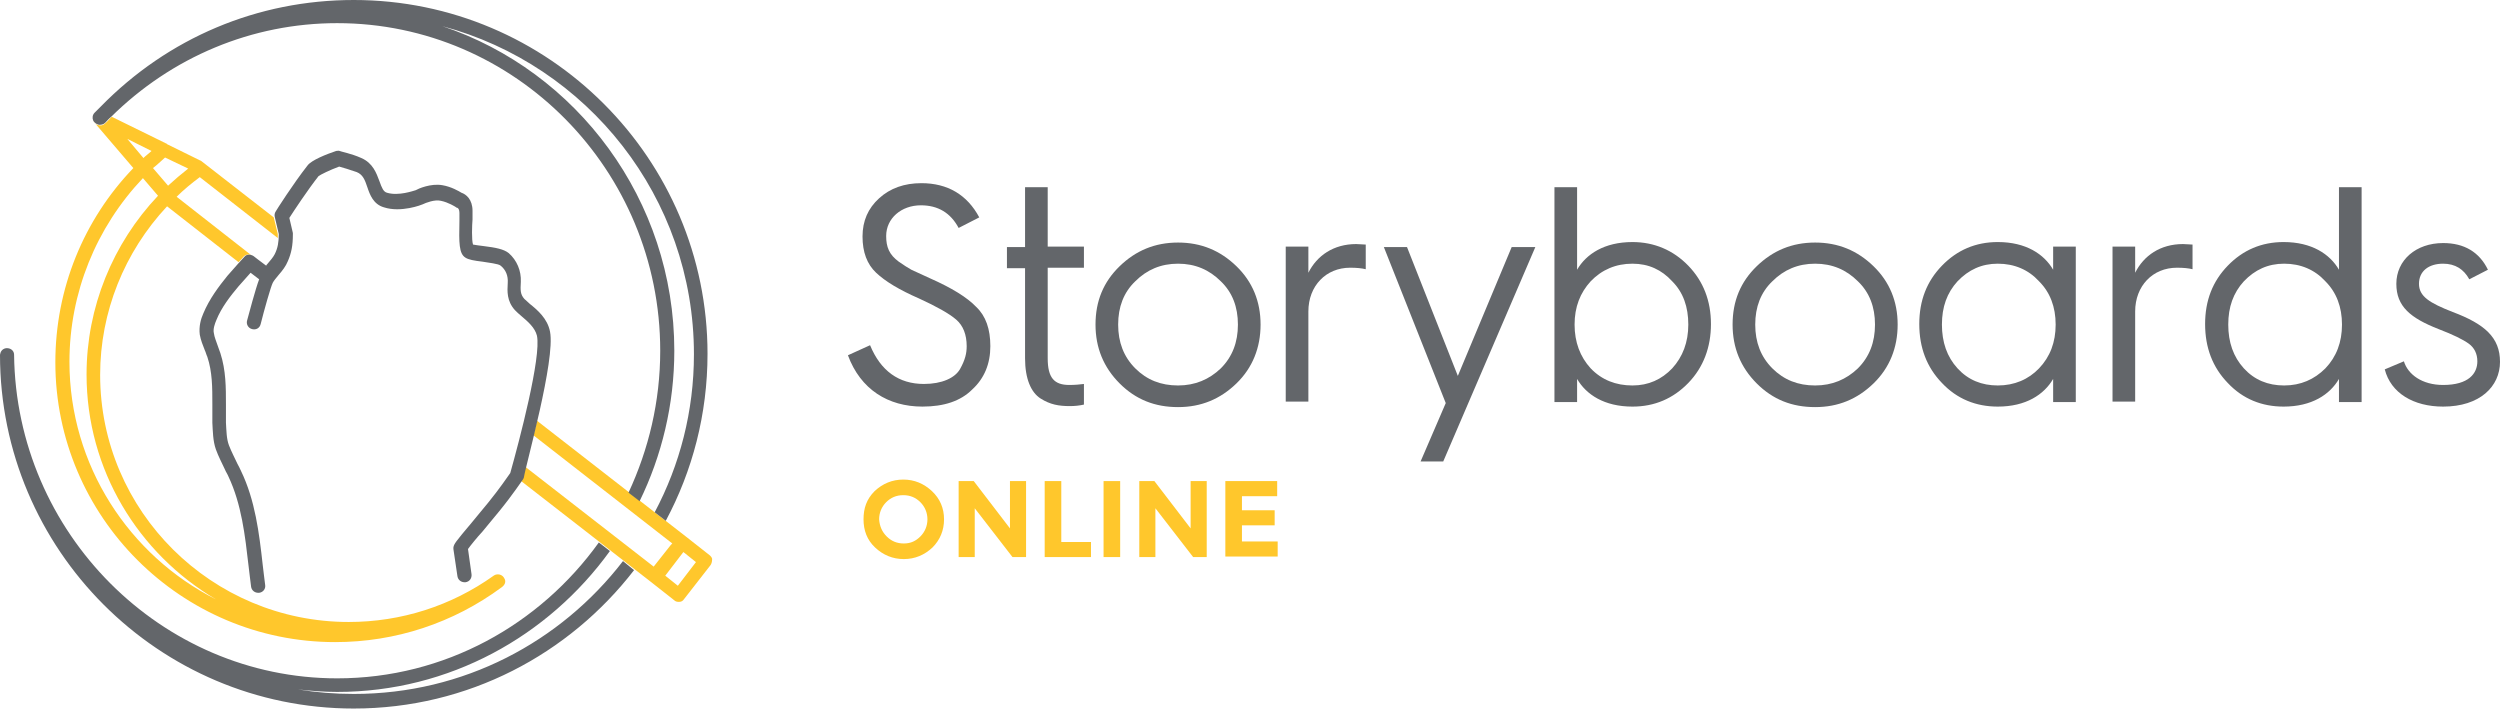
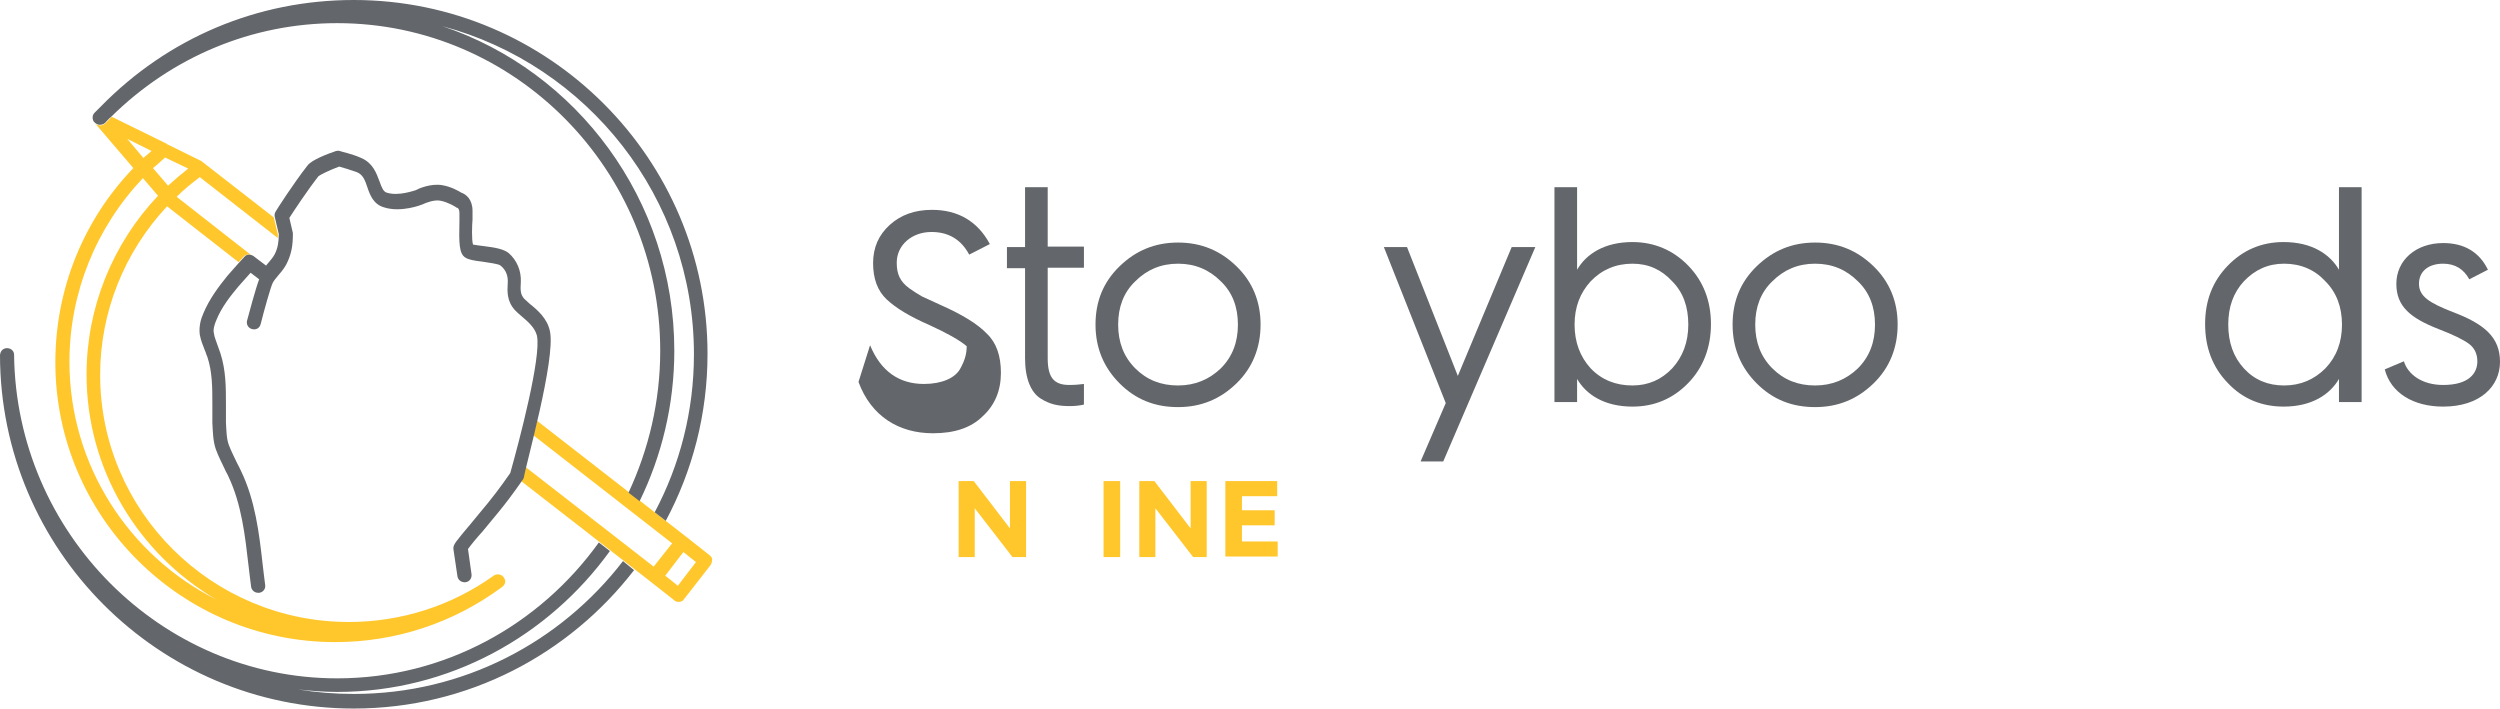
<svg xmlns="http://www.w3.org/2000/svg" version="1.1" id="Layer_1" x="0px" y="0px" width="496.8px" height="140.8px" viewBox="54.2 421.8 496.8 140.8" enable-background="new 54.2 421.8 496.8 140.8" xml:space="preserve">
  <g id="Online">
    <g>
-       <path fill="#FFC72C" d="M228,519.4c1.6-1.5,3.5-2.3,5.7-2.3s4.1,0.8,5.7,2.3c1.6,1.5,2.4,3.4,2.4,5.6s-0.8,4.1-2.3,5.6    c-1.6,1.5-3.5,2.3-5.7,2.3s-4.1-0.8-5.7-2.3c-1.6-1.5-2.3-3.4-2.3-5.6S226.4,521,228,519.4z M230.4,528.4c0.9,0.9,2,1.4,3.4,1.4    s2.4-0.5,3.3-1.4c0.9-0.9,1.4-2.1,1.4-3.4s-0.5-2.5-1.4-3.4s-2-1.4-3.4-1.4s-2.5,0.5-3.4,1.4s-1.4,2.1-1.4,3.4    C229,526.4,229.5,527.5,230.4,528.4z" />
      <path fill="#FFC72C" d="M244.7,532.5v-15.1h3l7.2,9.4v-9.4h3.2v15.1h-2.7l-7.5-9.7v9.7H244.7z" />
-       <path fill="#FFC72C" d="M261.8,532.5v-15.1h3.3v12.1h5.9v3H261.8z" />
      <path fill="#FFC72C" d="M273.5,532.5v-15.1h3.3v15.1H273.5z" />
      <path fill="#FFC72C" d="M280.6,532.5v-15.1h3l7.2,9.4v-9.4h3.2v15.1h-2.7l-7.5-9.7v9.7H280.6z" />
      <path fill="#FFC72C" d="M297.7,532.5v-15.1H308v3h-7v2.8h6.5v3H301v3.2h7.1v3h-10.4V532.5z" />
    </g>
  </g>
  <g id="Storyboards">
    <g>
-       <path fill="#63666A" d="M227.1,490.4c2.1,5.1,5.7,7.7,10.7,7.7c3.6,0,6.2-1.2,7.2-3s1.3-3.1,1.3-4.5c0-2.3-0.7-4.1-2.1-5.3    c-1.4-1.2-3.9-2.6-7.4-4.2c-3.9-1.7-6.7-3.4-8.5-5.1s-2.7-4.1-2.7-7.2s1.1-5.6,3.3-7.6s5-3,8.4-3c5.2,0,9.1,2.3,11.5,6.8l-4.1,2.1    c-1.6-3-4.1-4.5-7.5-4.5c-3.9,0-6.9,2.6-6.9,6.1c0,2.2,0.6,3.7,2.5,5.1c1,0.7,1.8,1.2,2.5,1.6l3.7,1.7c4.3,1.9,7.4,3.8,9.2,5.7    c1.9,1.8,2.8,4.4,2.8,7.8c0,3.5-1.2,6.4-3.6,8.6c-2.3,2.3-5.6,3.4-9.9,3.4c-6.8,0-12.3-3.4-14.8-10.2L227.1,490.4z" />
+       <path fill="#63666A" d="M227.1,490.4c2.1,5.1,5.7,7.7,10.7,7.7c3.6,0,6.2-1.2,7.2-3s1.3-3.1,1.3-4.5c-1.4-1.2-3.9-2.6-7.4-4.2c-3.9-1.7-6.7-3.4-8.5-5.1s-2.7-4.1-2.7-7.2s1.1-5.6,3.3-7.6s5-3,8.4-3c5.2,0,9.1,2.3,11.5,6.8l-4.1,2.1    c-1.6-3-4.1-4.5-7.5-4.5c-3.9,0-6.9,2.6-6.9,6.1c0,2.2,0.6,3.7,2.5,5.1c1,0.7,1.8,1.2,2.5,1.6l3.7,1.7c4.3,1.9,7.4,3.8,9.2,5.7    c1.9,1.8,2.8,4.4,2.8,7.8c0,3.5-1.2,6.4-3.6,8.6c-2.3,2.3-5.6,3.4-9.9,3.4c-6.8,0-12.3-3.4-14.8-10.2L227.1,490.4z" />
      <path fill="#63666A" d="M257.9,475.1h-3.6v-4.2h3.6V459h4.5v11.8h7.2v4.2h-7.2v18c0,3.9,1.3,5.3,4.3,5.3c1.2,0,2.1-0.1,2.9-0.2    v4.1c-0.9,0.2-1.8,0.3-2.8,0.3c-2.2,0-3.9-0.3-5.8-1.5s-3.1-3.9-3.1-8V475.1z" />
      <path fill="#63666A" d="M271.9,486.3c0-4.7,1.6-8.5,4.8-11.6c3.2-3.1,7-4.7,11.6-4.7s8.4,1.6,11.6,4.7s4.8,7,4.8,11.6    s-1.6,8.6-4.8,11.7c-3.2,3.1-7,4.7-11.6,4.7s-8.4-1.5-11.6-4.7C273.5,494.8,271.9,490.9,271.9,486.3z M276.4,486.3    c0,3.5,1.1,6.4,3.4,8.7c2.3,2.3,5.1,3.4,8.5,3.4s6.2-1.2,8.5-3.4c2.3-2.3,3.4-5.2,3.4-8.7s-1.1-6.4-3.4-8.6    c-2.3-2.3-5.1-3.5-8.5-3.5s-6.2,1.2-8.5,3.5C277.5,479.9,276.4,482.8,276.4,486.3z" />
-       <path fill="#63666A" d="M309.7,501.7v-30.9h4.5v5.2c1.7-3.4,5-5.7,9.5-5.7c0.7,0,1.3,0.1,1.9,0.1v4.9c-0.8-0.2-1.8-0.3-3.1-0.3    c-4.8,0-8.3,3.6-8.3,8.7v17.9h-4.5V501.7z" />
      <path fill="#63666A" d="M341.5,501.9l-12.3-31h4.6l10.1,25.6l10.7-25.6h4.7L341,513.5h-4.5L341.5,501.9z" />
      <path fill="#63666A" d="M363.1,501.7V459h4.5v16.4c1.8-3.1,5.4-5.5,11-5.5c4.3,0,8.1,1.6,11.1,4.7s4.5,7,4.5,11.6    s-1.5,8.6-4.5,11.7s-6.7,4.7-11.1,4.7c-5.6,0-9.2-2.4-11-5.5v4.6L363.1,501.7L363.1,501.7z M386.5,495c2.1-2.3,3.2-5.2,3.2-8.7    s-1-6.4-3.2-8.6c-2.1-2.3-4.7-3.5-7.9-3.5c-3.3,0-6.1,1.2-8.3,3.5c-2.1,2.3-3.2,5.1-3.2,8.6s1.1,6.4,3.2,8.7    c2.2,2.3,5,3.4,8.3,3.4C381.8,498.4,384.4,497.2,386.5,495z" />
      <path fill="#63666A" d="M398.5,486.3c0-4.7,1.6-8.5,4.8-11.6c3.2-3.1,7-4.7,11.6-4.7s8.4,1.6,11.6,4.7s4.8,7,4.8,11.6    s-1.6,8.6-4.8,11.7c-3.2,3.1-7,4.7-11.6,4.7s-8.4-1.5-11.6-4.7C400.1,494.8,398.5,490.9,398.5,486.3z M403,486.3    c0,3.5,1.1,6.4,3.4,8.7c2.3,2.3,5.1,3.4,8.5,3.4s6.2-1.2,8.5-3.4c2.3-2.3,3.4-5.2,3.4-8.7s-1.1-6.4-3.4-8.6    c-2.3-2.3-5.1-3.5-8.5-3.5s-6.2,1.2-8.5,3.5C404.1,479.9,403,482.8,403,486.3z" />
-       <path fill="#63666A" d="M462.2,475.4v-4.6h4.5v30.9h-4.5v-4.6c-1.8,3.1-5.4,5.5-11,5.5c-4.3,0-8.1-1.5-11.1-4.7    c-3-3.1-4.5-7-4.5-11.7s1.5-8.5,4.5-11.6s6.7-4.7,11.1-4.7C456.8,469.9,460.4,472.3,462.2,475.4z M459.4,495    c2.2-2.3,3.3-5.2,3.3-8.7s-1.1-6.4-3.3-8.6c-2.1-2.3-4.9-3.5-8.2-3.5c-3.2,0-5.8,1.2-8,3.5c-2.1,2.3-3.1,5.1-3.1,8.6    s1,6.4,3.1,8.7c2.1,2.3,4.8,3.4,8,3.4C454.5,498.4,457.3,497.2,459.4,495z" />
-       <path fill="#63666A" d="M474,501.7v-30.9h4.5v5.2c1.7-3.4,5-5.7,9.5-5.7c0.7,0,1.3,0.1,1.9,0.1v4.9c-0.8-0.2-1.8-0.3-3.1-0.3    c-4.8,0-8.3,3.6-8.3,8.7v17.9H474V501.7z" />
      <path fill="#63666A" d="M519,475.4V459h4.5v42.7H519v-4.6c-1.8,3.1-5.4,5.5-11,5.5c-4.3,0-8.1-1.5-11.1-4.7c-3-3.1-4.5-7-4.5-11.7    s1.5-8.5,4.5-11.6s6.7-4.7,11.1-4.7C513.6,469.9,517.2,472.3,519,475.4z M516.3,495c2.2-2.3,3.3-5.2,3.3-8.7s-1.1-6.4-3.3-8.6    c-2.1-2.3-4.9-3.5-8.2-3.5c-3.2,0-5.8,1.2-8,3.5c-2.1,2.3-3.1,5.1-3.1,8.6s1,6.4,3.1,8.7c2.1,2.3,4.8,3.4,8,3.4    C511.4,498.4,514.1,497.2,516.3,495z" />
      <path fill="#63666A" d="M531.9,493.6c0.8,2.6,3.6,4.7,7.8,4.7c5.1,0,6.8-2.3,6.8-4.7c0-1.5-0.6-2.7-1.7-3.5    c-1.1-0.8-3.1-1.8-6-2.9c-5.6-2.2-8.4-4.5-8.4-9c0-4.7,3.9-8.1,9.3-8.1c4.2,0,7.2,1.8,8.9,5.3l-3.7,1.9c-1.1-2-2.8-3.1-5.2-3.1    c-2.9,0-4.8,1.5-4.8,4s2.1,3.8,6.7,5.6c6.4,2.4,9.4,5.1,9.4,9.9c0,4.9-4,8.9-11.3,8.9c-5.9,0-10.4-2.7-11.6-7.4L531.9,493.6z" />
    </g>
  </g>
  <g id="Hand_x5F_Icon">
    <path fill="#63666A" d="M178,533.3c-12.4,16.1-31.7,26.4-53.5,26.4c-3.8,0-7.5-0.3-11.1-0.9c2.6,0.3,5.2,0.5,7.8,0.5   c22.3,0,42-11.1,54.2-28l-2.2-1.7c-11.7,16.3-30.6,27-52,27c-35,0-63.8-28.9-64.2-64.3c0-0.7-0.5-1.2-1.2-1.3   c-0.7-0.1-1.3,0.3-1.5,0.9c0,0.1-0.1,0.3-0.1,0.4c0,38.7,31.5,70.3,70.3,70.3c22.7,0,42.8-10.8,55.7-27.5L178,533.3z" />
    <circle fill="#FFC72C" cx="152.5" cy="537.2" r="0.4" />
    <circle fill="#FFC72C" cx="152.5" cy="537.2" r="0.4" />
    <path fill="#FFC72C" d="M195.3,532.2l-4.7-3.7l0,0l-29.7-23.1c-0.2,1-0.5,2-0.7,2.9l27.6,21.5l-0.3,0.3l-3.4,4.3l-25.6-19.9   c-0.3,0.9-0.4,1.6-0.5,1.9c0,0.1-0.1,0.3-0.2,0.4c0,0-0.1,0.2-0.3,0.4l26,20.2l0,0l4.7,3.7c0.2,0.2,0.5,0.3,0.8,0.3   c0.1,0,0.1,0,0.2,0c0.4,0,0.7-0.2,0.9-0.5l5.3-6.8c0.2-0.3,0.3-0.7,0.3-1C195.8,532.8,195.6,532.5,195.3,532.2z M188.9,538.2   l-2.5-2l3.6-4.7l2.5,2L188.9,538.2z" />
    <path fill="#63666A" d="M74,446.6L74,446.6c0.4,0,0.8-0.1,1.1-0.4c0.4-0.4,0.7-0.8,1.1-1.1c12.1-12,28.1-18.7,45-18.7   c35.4,0,64.2,29.2,64.2,65.1c0,10.1-2.3,19.6-6.3,28.2l2.2,1.7c4.4-9,6.9-19.2,6.9-29.9c0-30-19.4-55.6-46.1-64.5   c28.8,7.7,50,34,50,65.2c0,11.3-2.8,22-7.8,31.4l2.2,1.7c5.3-9.9,8.3-21.2,8.3-33.2c0-38.7-31.5-70.3-70.3-70.3   c-19.1,0-36.9,7.5-50.3,21.2c-0.4,0.4-0.8,0.8-1.2,1.2c-0.4,0.4-0.5,1-0.3,1.5S73.5,446.6,74,446.6z" />
    <path fill="#FFC72C" d="M72.8,445.7C72.8,445.8,72.8,445.8,72.8,445.7C72.8,445.8,72.8,445.7,72.8,445.7L72.8,445.7z" />
    <path fill="#FFC72C" d="M154.4,536.7c-0.3-0.6-1-0.9-1.7-0.7c-0.1,0-0.2,0.1-0.4,0.2c-8.4,6-18.4,9.2-28.8,9.2   c-27.2,0-49.4-22-49.4-49.1c0-12.5,4.8-24.4,13.3-33.5l14.2,11.1c0.6-0.6,1-1.1,1-1.1c0.5-0.5,1.3-0.6,1.8-0.1c0,0,0,0,0.1,0.1   l-15.2-11.9c1.4-1.4,3-2.7,4.6-3.9l15.5,12.1c0-0.2,0-0.5,0-0.8l-0.8-3.3l-14.4-11.2c-0.1-0.1-0.2-0.1-0.2-0.1l-6.5-3.2   c0,0-0.1,0-0.1-0.1l-11-5.4c-0.1,0.1-0.1,0.1-0.2,0.2c-0.4,0.4-0.7,0.8-1.1,1.1c-0.3,0.3-0.7,0.5-1.1,0.4l0,0c-0.5,0-1-0.3-1.2-0.8   c0.1,0.1,0.1,0.2,0.2,0.3l7.7,9c-9.9,10.3-15.5,24-15.5,38.6c0,30.7,25,55.6,55.6,55.6c12,0,23.5-3.8,33.1-10.9   C154.6,538,154.8,537.3,154.4,536.7z M87,453.1l4.6,2.2c-1.4,1.1-2.7,2.2-4,3.4l-3-3.5C85.4,454.6,86.2,453.8,87,453.1z    M79.5,449.4l4.8,2.4c-0.5,0.5-1.1,0.9-1.6,1.4L79.5,449.4z M68,493.7c0-13.7,5.3-26.7,14.6-36.5l3,3.5c-9,9.5-14.2,22.2-14.2,35.5   c0,19,10.3,35.6,25.7,44.7C79.9,532.2,68,514.3,68,493.7z" />
    <path fill="#63666A" d="M163.5,487.7c-0.5-2.6-2.5-4.3-4-5.5c-0.4-0.4-0.8-0.7-1.1-1c-0.8-0.9-0.8-1.7-0.7-3.4   c0.1-2.2-0.8-4.3-2.4-5.7c-1-0.8-2.6-1.1-5-1.4c-0.7-0.1-1.7-0.2-2.1-0.3c-0.3-0.9-0.2-3.8-0.1-5c0-0.6,0-1.2,0-1.7   c0-2.3-1.3-3.3-2.2-3.6c-0.5-0.3-2-1.2-3.8-1.5c-2.3-0.4-4.8,0.7-5.3,1c-0.4,0.1-3.4,1.2-5.7,0.5c-0.7-0.2-1-0.9-1.5-2.3   c-0.6-1.6-1.3-3.6-3.6-4.6c-2-0.9-4.2-1.3-4.3-1.4c-0.2-0.1-0.5,0-0.7,0c-1.8,0.6-4.9,1.8-5.7,2.9c-2.9,3.7-6.2,8.9-6.3,9.1   c-0.2,0.3-0.3,0.7-0.2,1.1l0.8,3.4c0,1.6-0.2,2.8-0.8,4c-0.3,0.6-0.9,1.3-1.5,2c-0.1,0.1-0.2,0.2-0.2,0.3c-1.1-0.8-2.5-1.9-2.5-1.9   c-0.6-0.4-1.4-0.4-1.8,0.1c-0.1,0.1-2.3,2.5-3.4,3.8c-1.7,2.1-3.6,4.6-4.8,7.5c-0.5,1.1-0.9,2.6-0.7,4.2c0.2,1.1,0.6,2.1,1,3.1   c0.2,0.4,0.3,0.9,0.5,1.3c1,3,1,6.1,1,9.4c0,1.1,0,2.2,0,3.2v0.5c0.1,1.7,0.1,3.6,0.7,5.3c0.5,1.4,1.2,2.7,1.8,4   c0.2,0.5,0.5,0.9,0.7,1.4c2.6,5.5,3.3,11.7,4,17.8c0.2,1.4,0.3,2.8,0.5,4.1c0.1,0.7,0.7,1.2,1.4,1.2c0.1,0,0.1,0,0.2,0   c0.8-0.1,1.3-0.8,1.2-1.5c-0.2-1.3-0.3-2.7-0.5-4.1c-0.7-6.3-1.5-12.8-4.3-18.6c-0.2-0.5-0.5-1-0.7-1.4c-0.6-1.3-1.2-2.4-1.7-3.7   c-0.5-1.3-0.5-2.9-0.6-4.5v-0.5c0-1,0-2.1,0-3.1c0-3.4,0-6.8-1.1-10.2c-0.2-0.5-0.3-0.9-0.5-1.4c-0.3-0.9-0.7-1.8-0.8-2.6   c-0.2-0.8,0.2-1.9,0.5-2.6c1-2.5,2.8-4.8,4.4-6.7c0.6-0.7,1.7-1.9,2.4-2.7c0.5,0.4,1.2,0.9,1.7,1.3c-0.7,1.8-2.1,7.1-2.4,8.2   c-0.2,0.7,0.2,1.5,1,1.7s1.5-0.2,1.7-1c0.7-2.8,2-7.4,2.4-8.2c0.2-0.4,0.7-1,1.2-1.6c0.7-0.8,1.4-1.7,1.8-2.7c0.7-1.6,1-3.1,1-5.3   c0-0.1,0-0.2,0-0.3l-0.7-3c0.9-1.4,3.6-5.5,5.8-8.3c0.4-0.3,2.2-1.2,4.1-1.9c0.7,0.2,2.1,0.6,3.5,1.1c1.2,0.5,1.6,1.5,2.1,3   s1.2,3.4,3.3,4c3.4,1.1,7.5-0.5,7.7-0.6c0.6-0.3,2.4-1,3.6-0.7c1.5,0.3,2.9,1.2,2.9,1.2c0.2,0.1,0.2,0.2,0.4,0.2   c0.2,0.1,0.4,0.4,0.4,1c0,0.4,0,1,0,1.6c-0.1,4.4-0.1,6.5,1.2,7.3c0.6,0.4,1.7,0.6,3.4,0.8c1.1,0.2,3.2,0.4,3.6,0.8   c1,0.8,1.5,2,1.4,3.4c-0.1,1.7-0.2,3.6,1.4,5.4c0.4,0.4,0.8,0.8,1.3,1.2c1.3,1.1,2.7,2.3,3.1,3.9c0.9,4.2-3.5,20.9-5.3,27.3   c-0.5,0.7-2.2,3.2-4.4,5.9c-1.1,1.3-2.2,2.7-3.3,4c-3.2,3.8-3.5,4.2-3.6,4.9c0,0.1,0,0.2,0,0.3l0.8,5.4c0.1,0.7,0.7,1.2,1.4,1.2   c0.1,0,0.1,0,0.2,0c0.8-0.1,1.3-0.8,1.2-1.6l-0.7-5c0.5-0.7,1.7-2.2,2.9-3.5c1.1-1.3,2.2-2.7,3.3-4c2.7-3.3,4.6-6.2,4.7-6.3   c0.1-0.1,0.1-0.2,0.2-0.4C158.7,514.1,164.6,493.3,163.5,487.7z" />
  </g>
</svg>